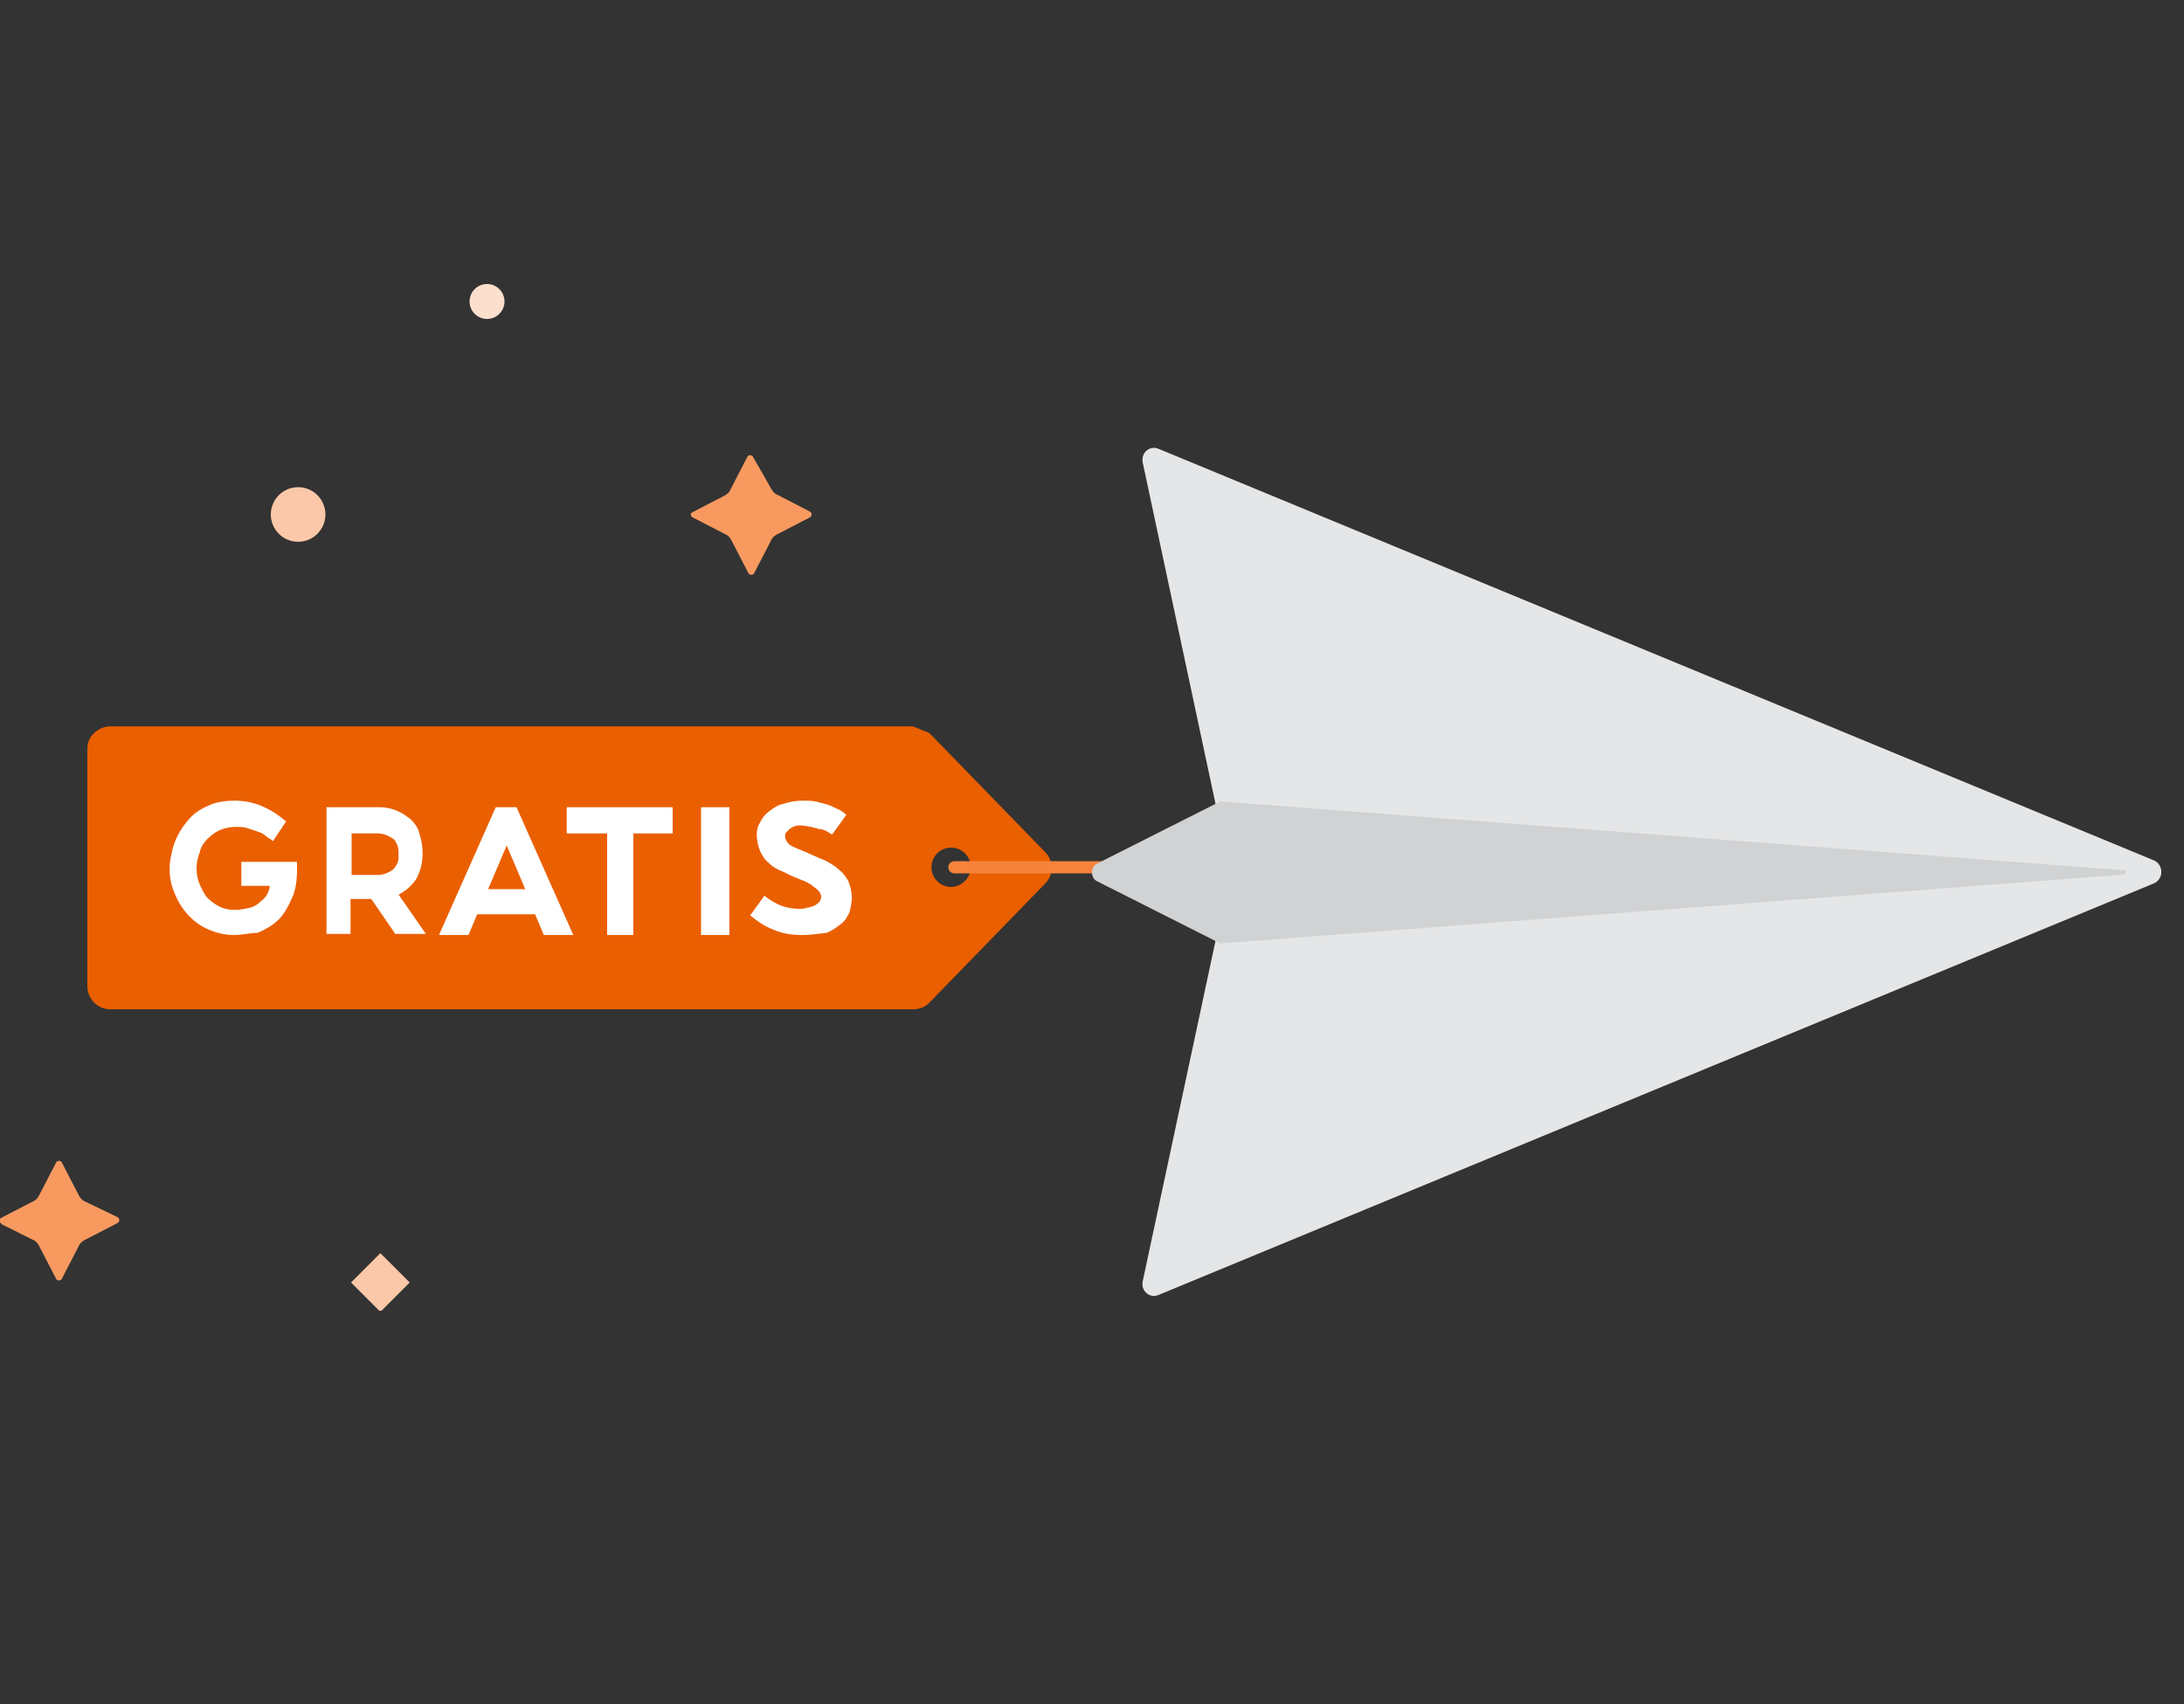
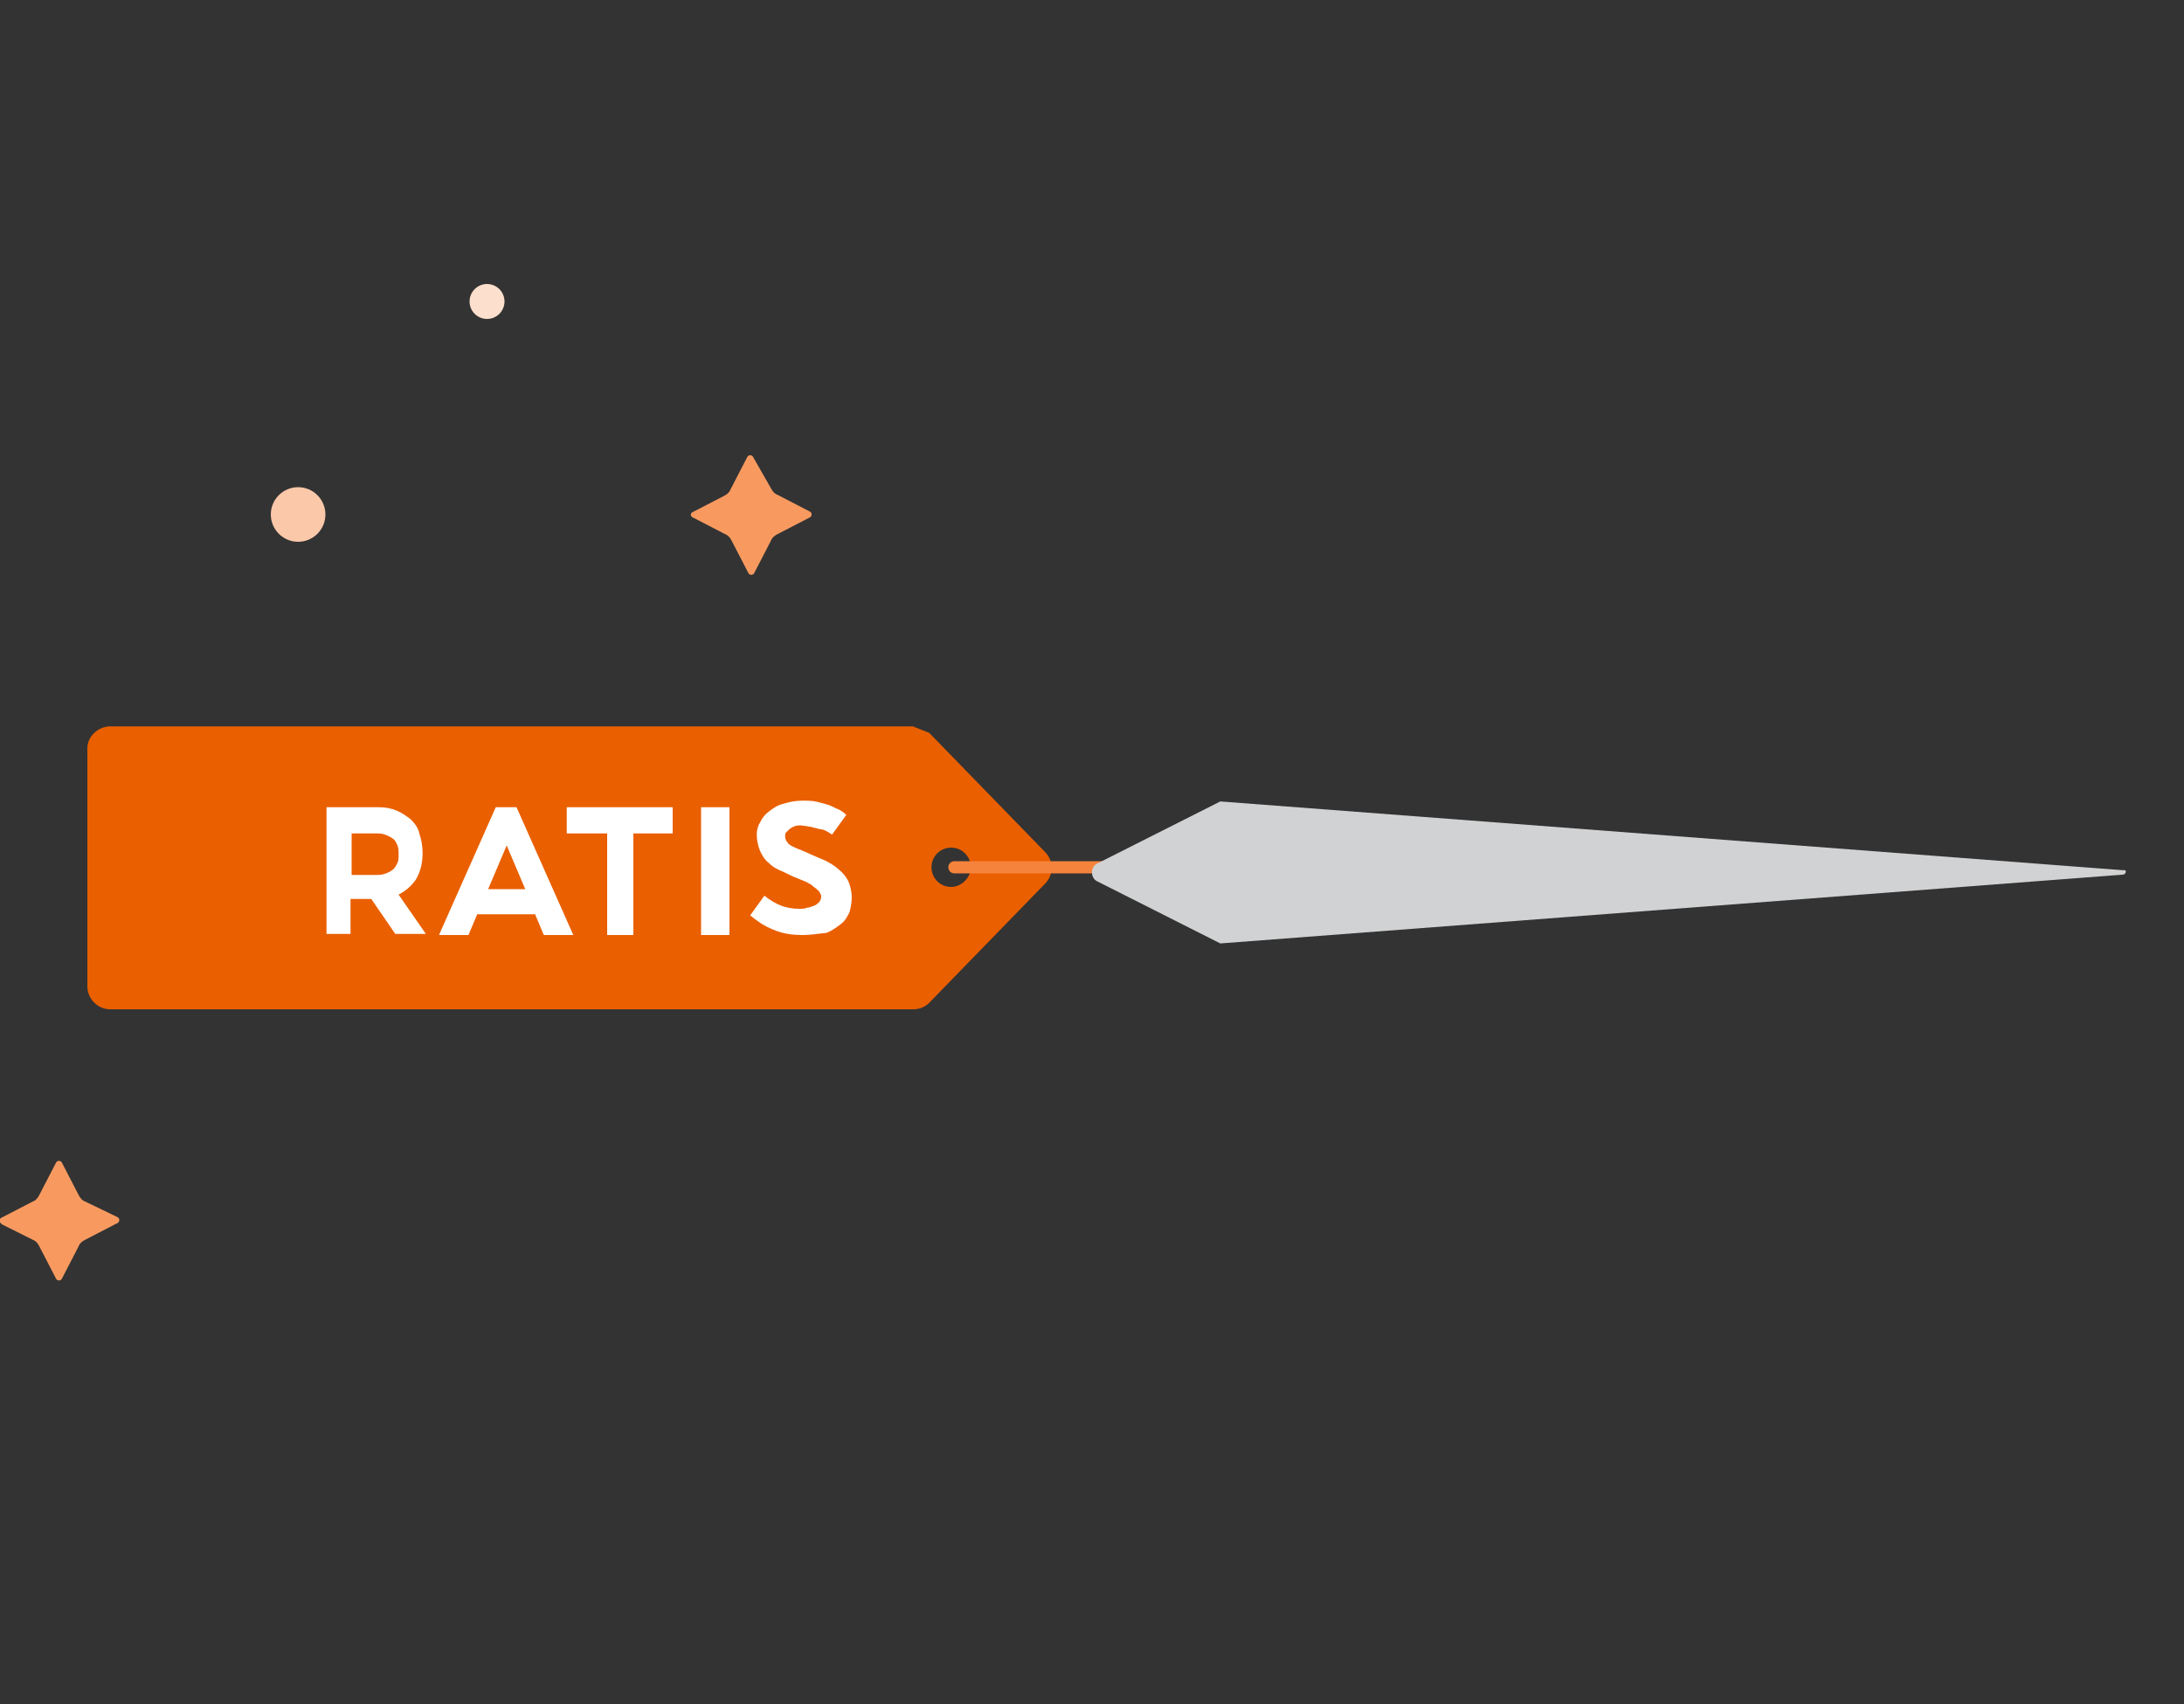
<svg xmlns="http://www.w3.org/2000/svg" width="200" height="156" viewBox="0 0 200 156" fill="none">
  <rect x="0" y="0" width="200" height="156" fill="#333333" stroke="none" />
  <g clip-path="url(#clip0)">
    <g clip-path="url(#clip1)">
      <path d="M95.7 78L85.1 67.1C84.6 66.9 84.1 66.7 83.6 66.5H10.1C9 66.5 8 67.4 8 68.5V90.3C8 91.4 8.9 92.4 10.1 92.4H83.6C84.2 92.4 84.7 92.2 85.1 91.8L95.7 80.9C96.5 80.1 96.5 78.8 95.7 78ZM87.1 81.2C86.1 81.2 85.3 80.4 85.3 79.4C85.3 78.4 86.1 77.6 87.1 77.6C88.1 77.6 88.9 78.4 88.9 79.4C88.9 80.4 88 81.2 87.1 81.2Z" fill="#EA5F00" />
-       <path d="M21.4 85.6C20.6 85.6 19.8 85.4 19.1 85.1C17.7 84.5 16.6 83.3 16 81.8C15.5 80.7 15.4 79.4 15.7 78.2C15.9 77 16.5 75.9 17.3 75C17.8 74.4 18.5 74 19.2 73.7C19.9 73.4 20.7 73.3 21.5 73.3C22.4 73.3 23.4 73.5 24.2 73.9C24.9 74.2 25.6 74.7 26.2 75.2L25 77C24.8 76.8 24.5 76.7 24.3 76.5C24.1 76.3 23.8 76.2 23.5 76.1C23.2 76 22.9 75.9 22.6 75.8C22.3 75.7 21.9 75.7 21.6 75.7C21.1 75.7 20.6 75.8 20.1 76C19.7 76.2 19.3 76.5 19 76.8C18.7 77.1 18.4 77.5 18.3 78C17.9 79 17.9 80.1 18.3 81C18.5 81.4 18.7 81.9 19 82.2C19.3 82.5 19.7 82.8 20.1 83C20.5 83.2 21 83.3 21.5 83.3C22 83.3 22.4 83.2 22.9 83.1C23.3 83 23.6 82.8 23.9 82.5C24.2 82.3 24.4 82 24.5 81.8C24.6 81.6 24.7 81.3 24.7 81.1H22.1V78.9H27.2V79.6C27.2 80.5 27.1 81.5 26.7 82.3C26.4 83 26 83.7 25.5 84.2C25 84.7 24.3 85.1 23.6 85.4C22.9 85.4 22.2 85.6 21.4 85.6Z" fill="white" />
      <path d="M29.9 73.9H33.8H34.7C35.3 73.9 35.8 74 36.3 74.2C36.8 74.4 37.2 74.7 37.6 75C38 75.4 38.3 75.8 38.4 76.3C38.6 76.9 38.7 77.5 38.7 78.1C38.7 79 38.5 79.8 38.1 80.5C37.7 81.1 37.1 81.6 36.5 81.9L39 85.5H36.2L34 82.3H33.4H32.1V85.5H29.9V73.9ZM32.8 80.1H33.7H34.2H34.6C35.1 80.1 35.6 79.9 36 79.6C36.2 79.4 36.3 79.2 36.4 79C36.5 78.8 36.5 78.5 36.5 78.2C36.5 77.9 36.5 77.7 36.4 77.4C36.3 77.2 36.2 76.9 36 76.8C35.6 76.5 35.1 76.3 34.6 76.3H34.2H33.7H32.2V80.1H32.8Z" fill="white" />
      <path d="M45.4 73.9H47.3L52.5 85.6H49.8L49 83.7H43.7L42.9 85.6H40.2L45.4 73.9ZM48.1 81.4L46.4 77.4L44.7 81.4H48.1Z" fill="white" />
      <path d="M58 76.3V85.6H55.6V76.3H51.9V73.9H61.6V76.3H58Z" fill="white" />
      <path d="M66.8 85.6H64.2V73.9H66.8V85.6Z" fill="white" />
      <path d="M73.5 85.6C72.6 85.6 71.7 85.5 70.8 85.1C70 84.8 69.3 84.3 68.7 83.8L70 82C70.5 82.4 71 82.7 71.5 82.9C72 83.1 72.6 83.2 73.2 83.2C73.4 83.2 73.7 83.2 73.9 83.1C74.1 83.1 74.3 83 74.6 82.9C74.8 82.8 74.9 82.7 75 82.6C75.1 82.5 75.2 82.3 75.2 82.1C75.2 82 75.2 81.9 75.1 81.8C75.1 81.7 75 81.6 74.9 81.5C74.7 81.3 74.5 81.2 74.3 81C74.1 80.9 73.8 80.7 73.5 80.6L73 80.4C72.5 80.2 72.1 80 71.7 79.8C71.2 79.6 70.8 79.4 70.4 79C70 78.7 69.8 78.3 69.6 77.9C69.4 77.4 69.3 76.9 69.3 76.4C69.3 76 69.4 75.6 69.6 75.3C69.8 74.9 70 74.6 70.4 74.3C70.8 74 71.2 73.7 71.7 73.6C72.3 73.4 72.9 73.3 73.5 73.3C73.9 73.3 74.4 73.3 74.8 73.4C75.2 73.5 75.6 73.6 75.9 73.7C76.2 73.8 76.5 74 76.8 74.1C77 74.2 77.3 74.4 77.5 74.6L76.2 76.4C76 76.3 75.9 76.2 75.7 76.1C75.5 76 75.3 75.9 75 75.9C74.8 75.8 74.5 75.8 74.3 75.7C74.1 75.7 73.8 75.6 73.6 75.6C73.1 75.5 72.7 75.6 72.3 75.9C72.2 76 72.1 76.1 72 76.2C71.9 76.3 71.9 76.4 71.9 76.6C71.9 76.8 72 77 72.1 77.1C72.2 77.3 72.4 77.4 72.6 77.5C72.8 77.6 73 77.7 73.3 77.8L74 78.1L74.2 78.2C74.7 78.4 75.1 78.6 75.6 78.8C76 79 76.5 79.3 76.8 79.6C77.2 79.9 77.5 80.3 77.7 80.7C77.9 81.2 78 81.7 78 82.2C78 82.6 77.9 83.1 77.8 83.5C77.6 83.9 77.4 84.3 77 84.6C76.6 84.9 76.2 85.2 75.7 85.4C74.8 85.5 74.2 85.6 73.5 85.6Z" fill="white" />
      <path d="M87.4 79.4H120.8" stroke="#F6833C" stroke-width="1.118" stroke-miterlimit="10" stroke-linecap="round" stroke-linejoin="round" />
-       <path d="M197.25 80.871L106.05 118.57C105.25 118.87 104.45 118.17 104.65 117.27L112.65 79.871L104.65 42.37C104.45 41.471 105.25 40.77 106.05 41.071L197.25 78.77C198.15 79.171 198.15 80.471 197.25 80.871Z" fill="#E5E6E7" />
      <path d="M194.45 80.07L111.75 86.371L100.45 80.671C99.85 80.371 99.85 79.371 100.45 79.07L111.75 73.371L194.45 79.671C194.75 79.57 194.75 79.971 194.45 80.07Z" fill="#D0D2D3" />
      <path d="M0.2 112.1L3 113.5C3.3 113.6 3.5 113.9 3.6 114.1L5.1 117C5.2 117.3 5.6 117.3 5.7 117L7.2 114.1C7.3 113.8 7.6 113.6 7.8 113.5L10.7 112C11 111.9 11 111.5 10.7 111.4L7.8 110C7.5 109.9 7.3 109.6 7.2 109.4L5.7 106.5C5.6 106.2 5.2 106.2 5.1 106.5L3.6 109.4C3.5 109.6 3.3 109.9 3 110L0.1 111.5C-0.1 111.6 -0.1 111.9 0.2 112.1Z" fill="#F89A60" />
-       <path d="M34.832 114.723L32.145 117.41L34.832 120.097L37.519 117.41L34.832 114.723Z" fill="#FBC8A9" />
      <path d="M27.3 49.6C28.681 49.6 29.8 48.481 29.8 47.1C29.8 45.719 28.681 44.6 27.3 44.6C25.919 44.6 24.8 45.719 24.8 47.1C24.8 48.481 25.919 49.6 27.3 49.6Z" fill="#FBC8A9" />
      <path d="M63.5 47.4L66.4 48.9C66.7 49 66.9 49.3 67 49.5L68.5 52.4C68.6 52.7 69 52.7 69.1 52.4L70.6 49.5C70.7 49.2 71 49 71.2 48.9L74.1 47.4C74.4 47.3 74.4 46.9 74.1 46.8L71.2 45.3C70.9 45.2 70.7 44.9 70.6 44.7L69 41.9C68.9 41.6 68.5 41.6 68.4 41.9L66.9 44.8C66.8 45.1 66.5 45.3 66.3 45.4L63.4 46.9C63.2 47 63.2 47.3 63.5 47.4Z" fill="#F89A60" />
      <path d="M44.6 29.2C45.484 29.2 46.2 28.484 46.2 27.6C46.2 26.716 45.484 26 44.6 26C43.716 26 43 26.716 43 27.6C43 28.484 43.716 29.2 44.6 29.2Z" fill="#FCDFCD" />
    </g>
  </g>
  <defs>
    <clipPath id="clip0">
      <rect width="200" height="156" fill="white" />
    </clipPath>
    <clipPath id="clip1">
      <rect width="209" height="94" fill="white" transform="translate(0 26)" />
    </clipPath>
  </defs>
</svg>